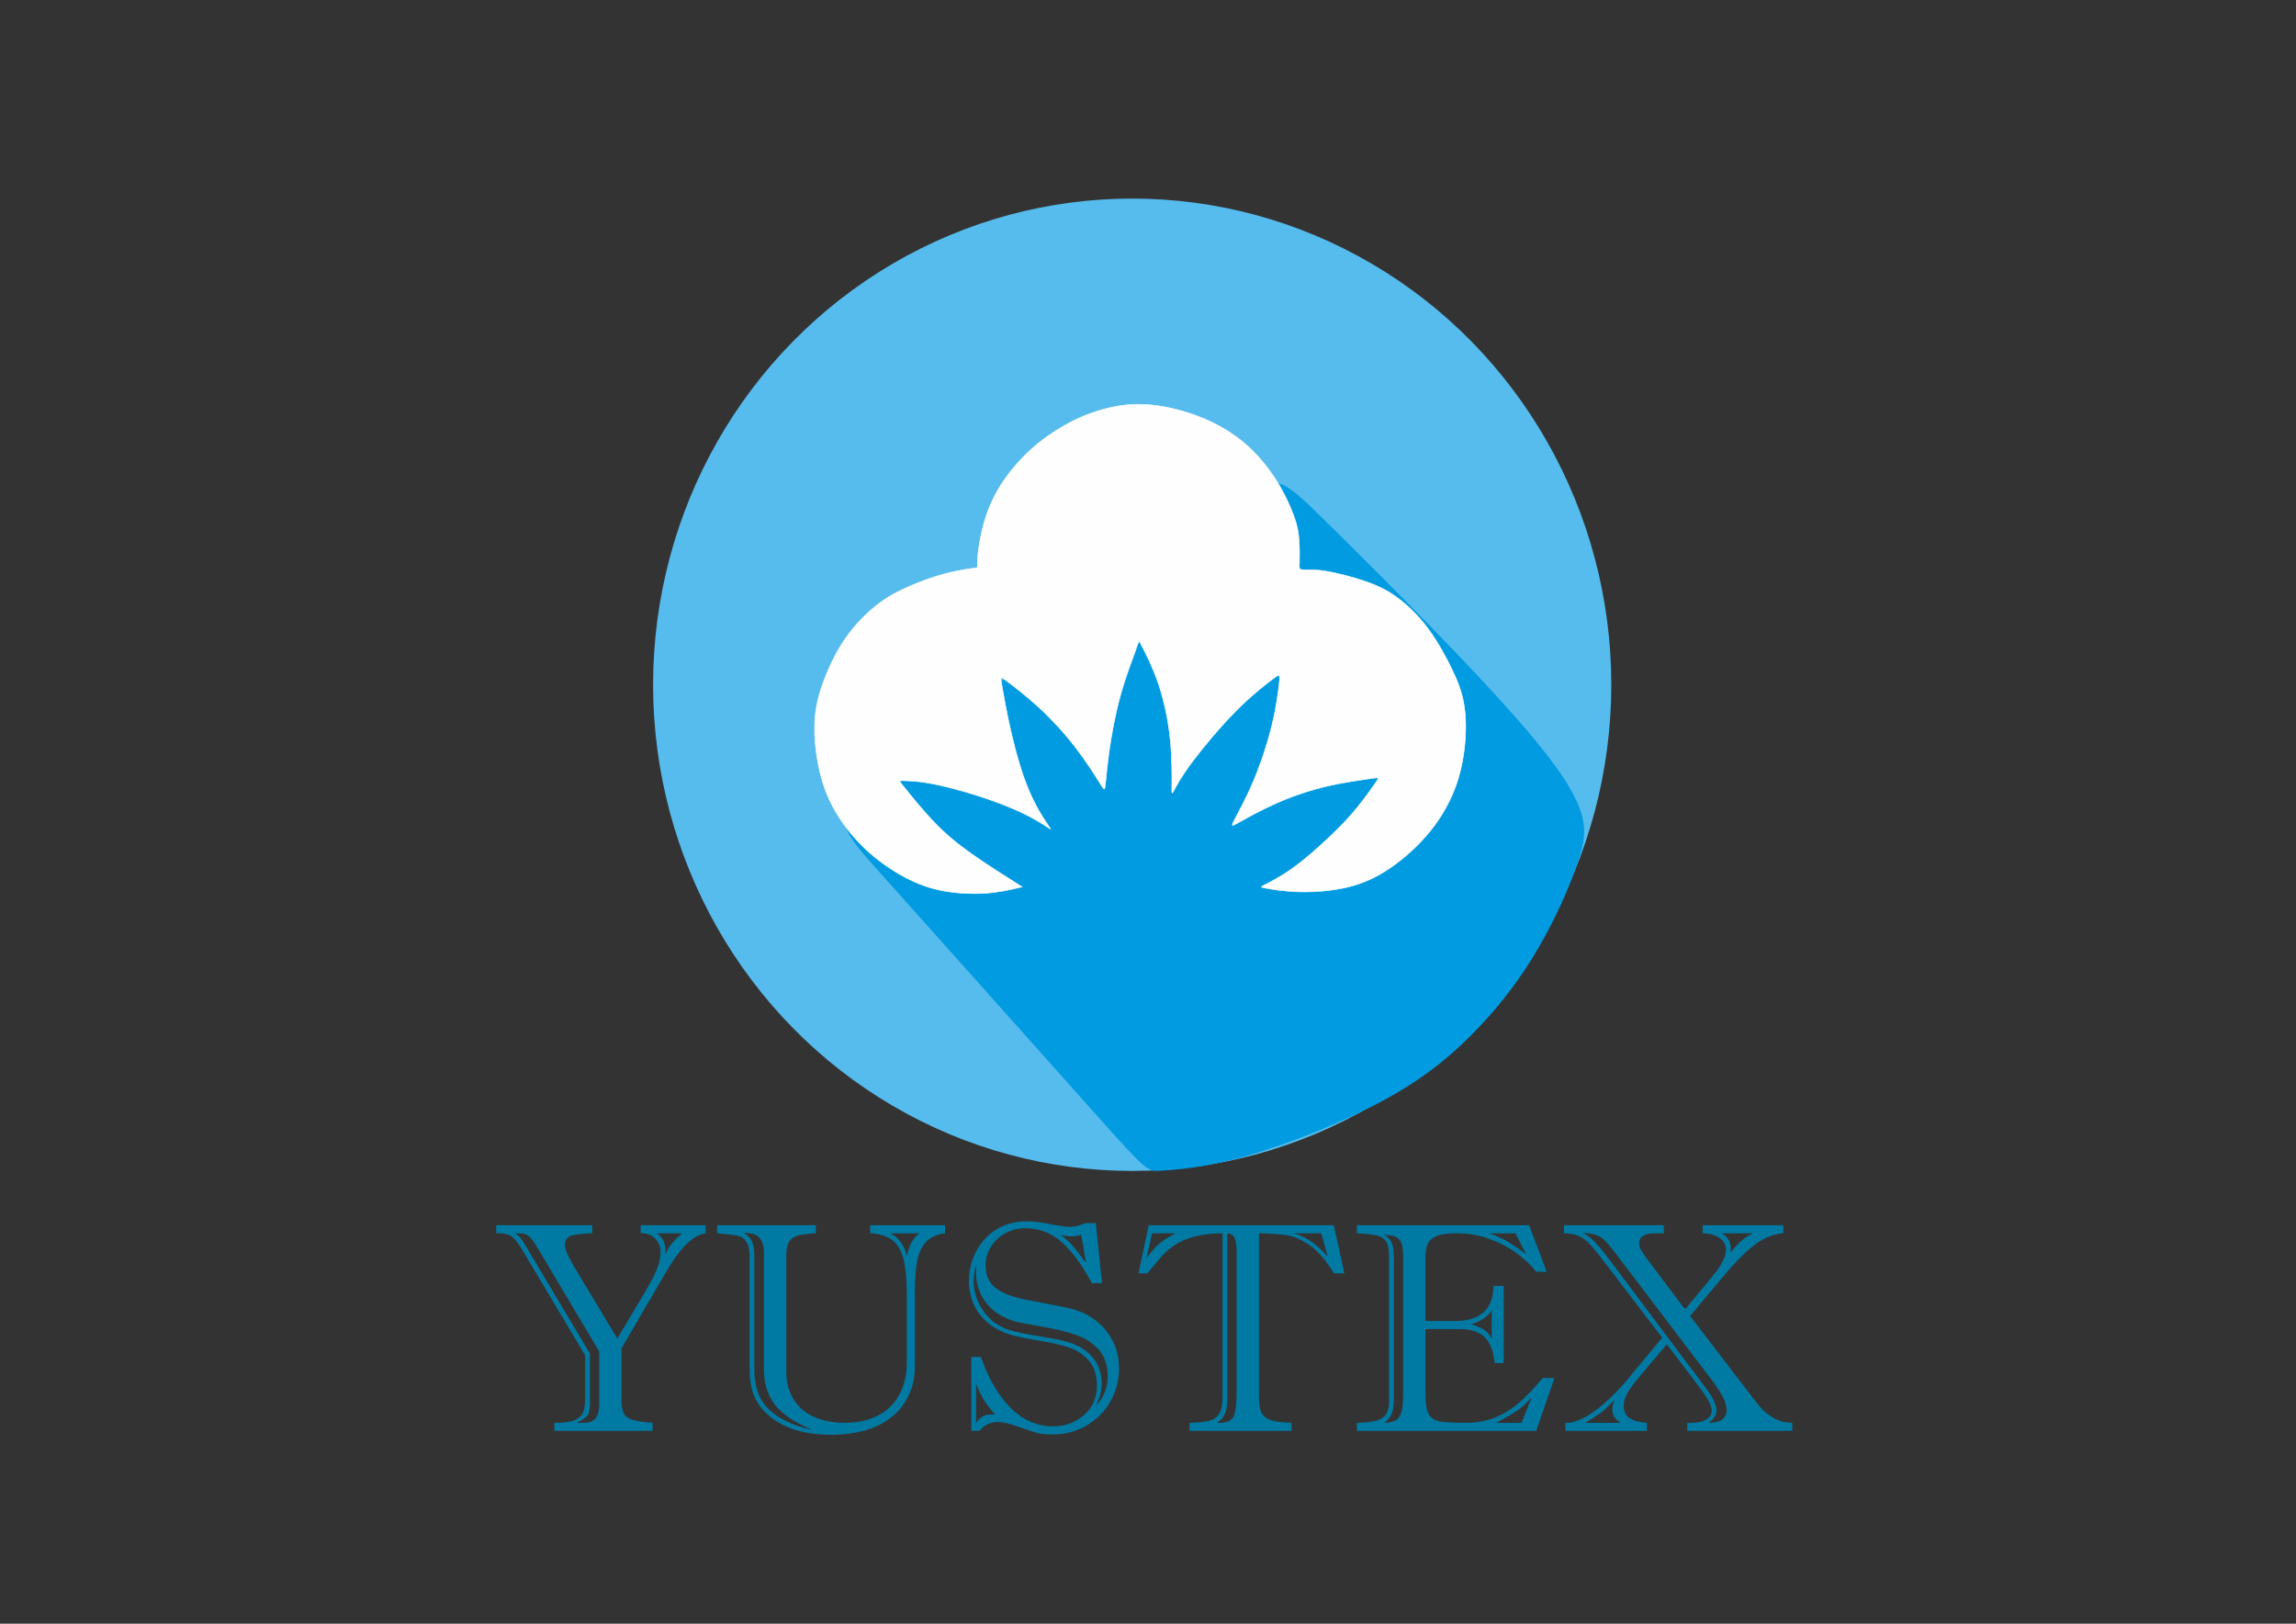
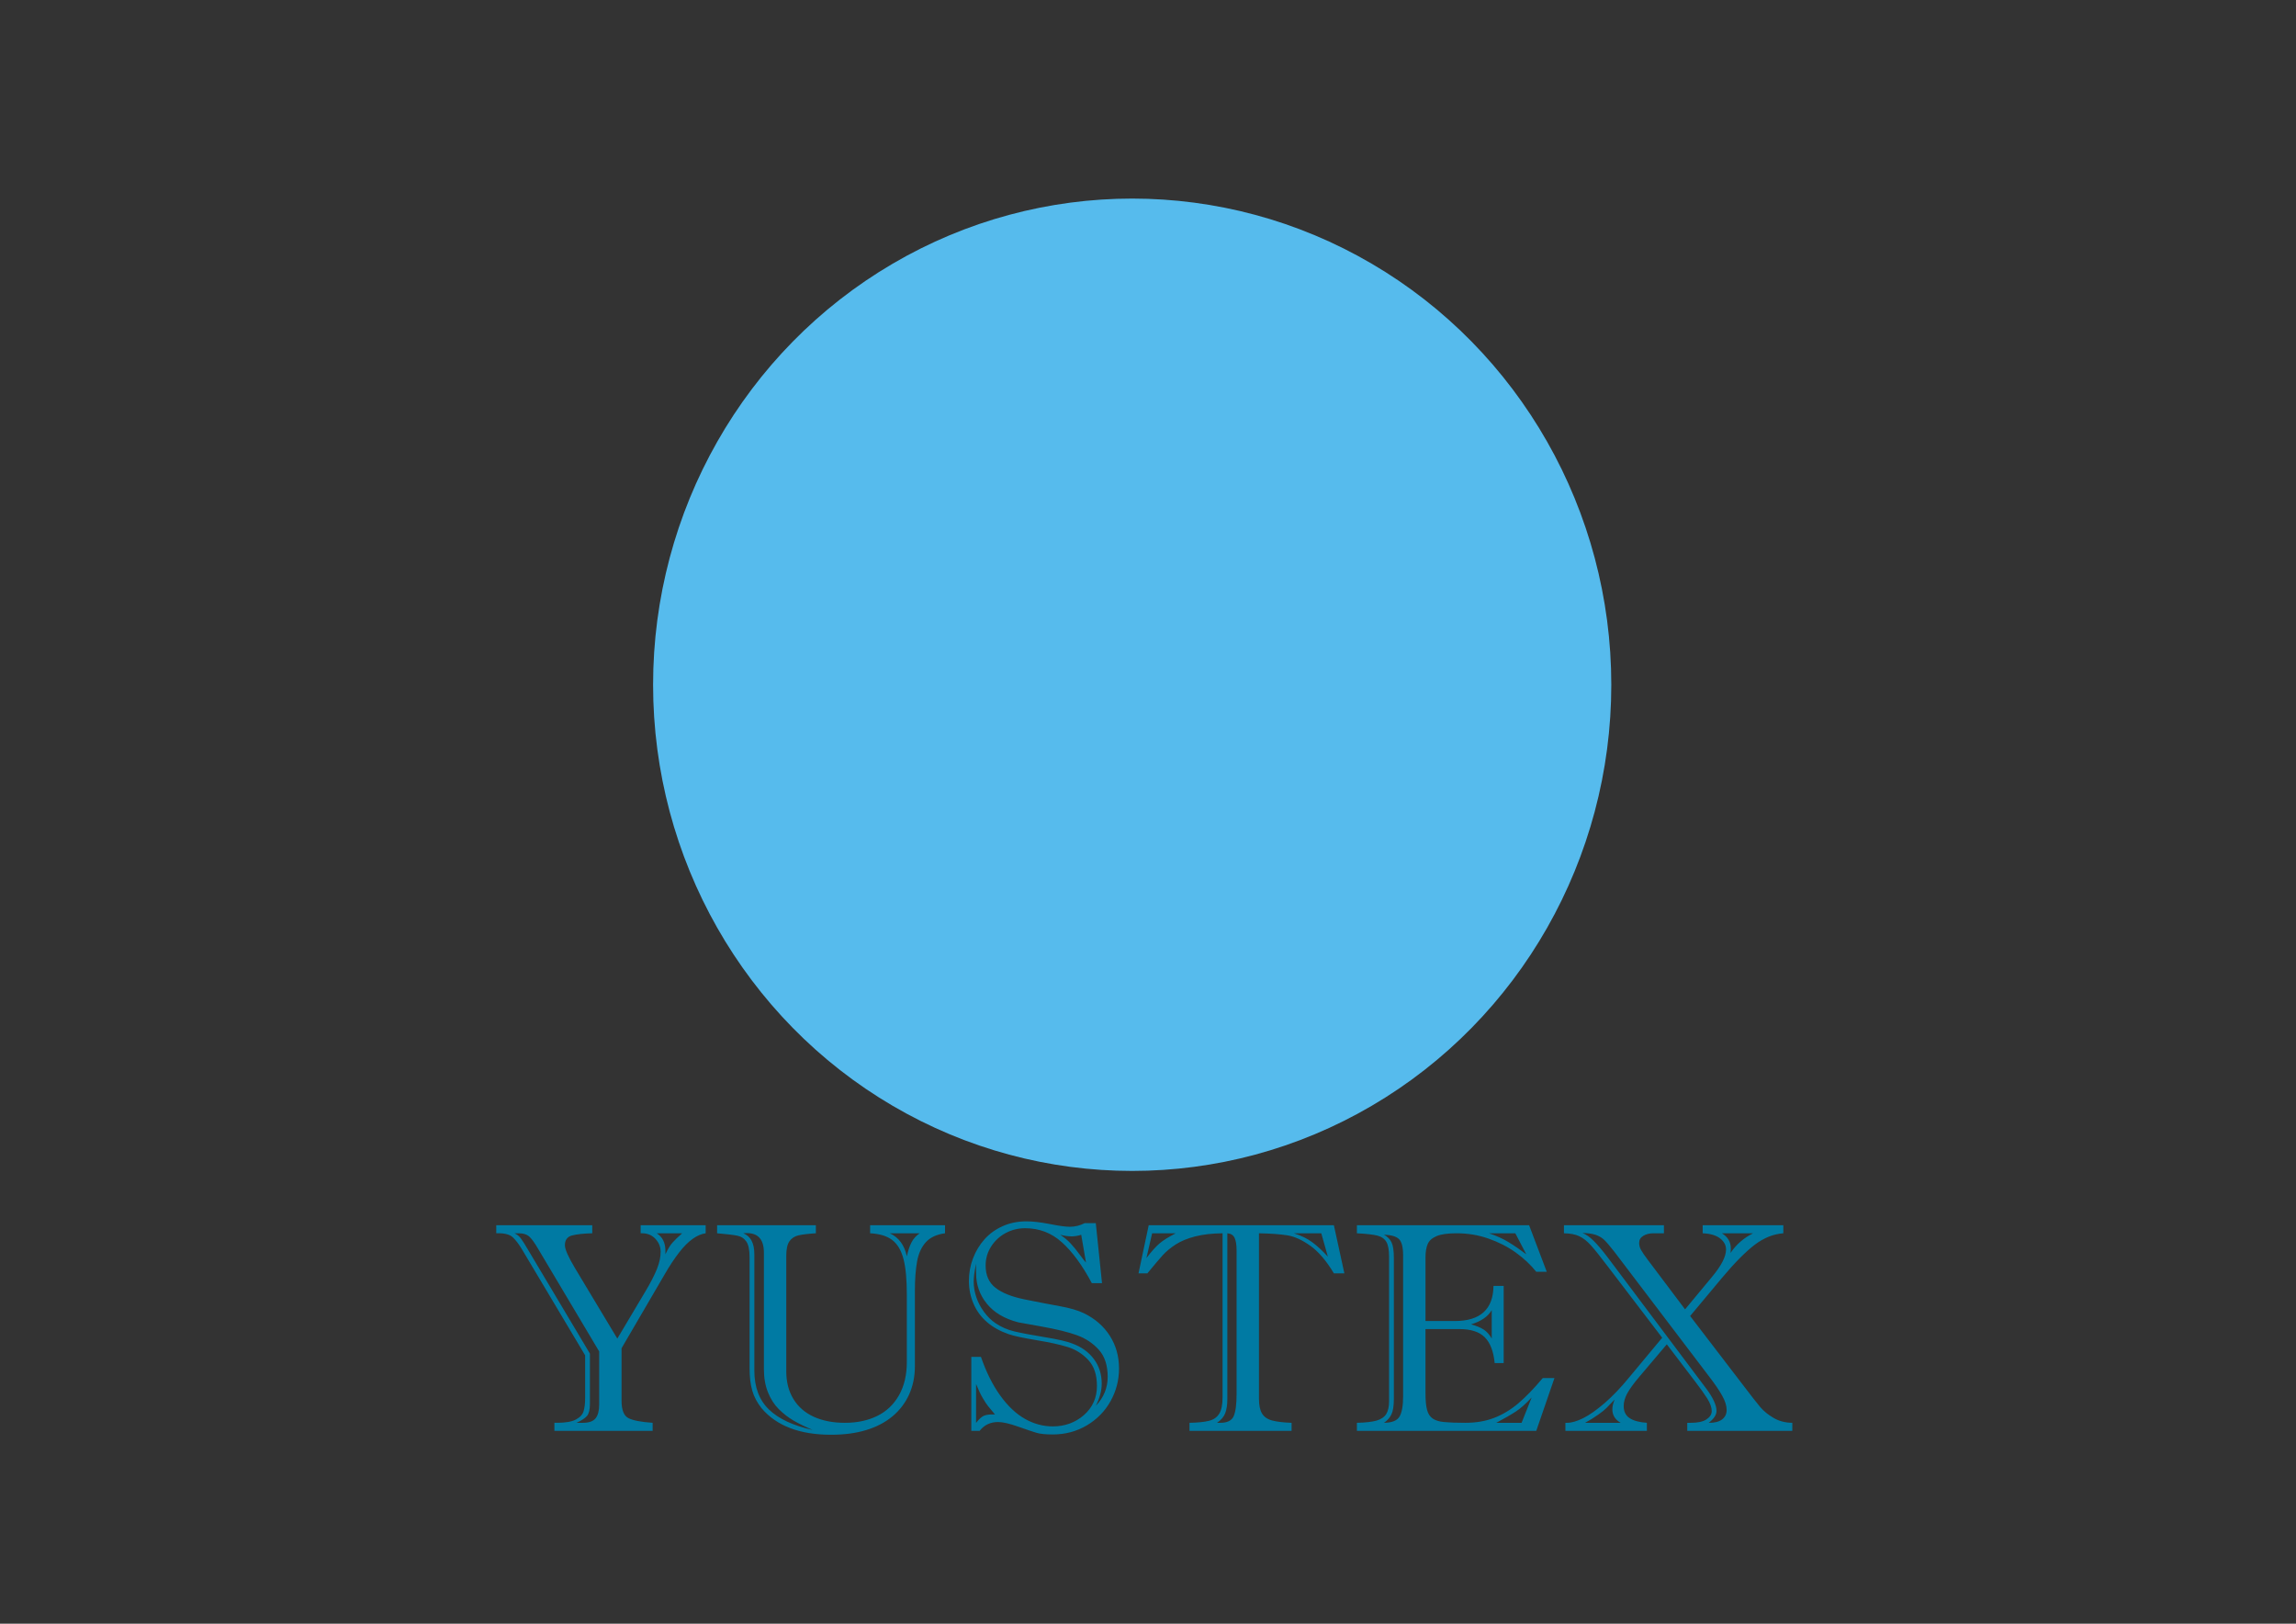
<svg xmlns="http://www.w3.org/2000/svg" xml:space="preserve" width="297mm" height="210mm" style="shape-rendering:geometricPrecision; text-rendering:geometricPrecision; image-rendering:optimizeQuality; fill-rule:evenodd; clip-rule:evenodd" viewBox="0 0 29700 21000">
  <rect x="0" y="0" width="29700" height="21000" fill="#333333" stroke="none" />
  <defs>
    <style type="text/css">  .str0 {stroke:#FEFEFE;stroke-width:7.62;stroke-miterlimit:22.926} .fil2 {fill:#FEFEFE} .fil1 {fill:#009BE0} .fil0 {fill:#56BBED} .fil3 {fill:#007AA3;fill-rule:nonzero}  </style>
  </defs>
  <g id="Слой_x0020_1">
    <g id="_2538981570192">
      <g>
        <ellipse class="fil0" cx="14645.52" cy="8856.15" rx="6197.47" ry="6287.91" />
-         <path class="fil1" d="M14160.2 14395.28c-682.81,-763.82 -2049.32,-2297.24 -2737.08,-3063.92 -687.75,-766.74 -696.85,-766.74 253.6,-1517.37 950.46,-750.69 2860.49,-2252.06 3815.47,-3005.08 954.99,-753.06 954.99,-757.87 1648.45,-73.82 693.42,684.06 2080.29,2056.87 2757.4,2886.78 677.05,829.91 644.34,1116.87 529.68,1476.73 -114.71,359.86 -311.37,792.57 -533.54,1172.16 -222.22,379.58 -470.01,705.94 -770.78,1022.89 -300.82,316.9 -654.73,624.29 -1198.71,922.43 -544.03,298.09 -1278.23,586.89 -1823.81,740.58 -545.62,153.64 -902.62,172.18 -1080.7,184.39 -178.09,12.16 -177.21,18 -859.98,-745.77z" />
-         <path class="fil2 str0" d="M13221.01 11470.47c-146.3,35.13 -292.64,70.32 -475.21,82.25 -182.61,11.88 -401.54,0.51 -592.07,-40.28 -190.54,-40.84 -352.73,-111.16 -509.21,-200.77 -156.53,-89.61 -307.4,-198.45 -442.33,-324.33 -134.98,-125.92 -254.11,-268.88 -352.78,-423.66 -98.66,-154.83 -176.95,-321.55 -231.94,-531.38 -54.99,-209.82 -86.78,-462.75 -78.81,-675.97 7.93,-213.22 55.56,-386.78 123.61,-565.94 68.06,-179.22 156.54,-364.1 272.23,-530.81 115.68,-166.72 258.58,-315.33 398.09,-425.88 139.51,-110.59 275.62,-183.23 427.62,-249.53 151.96,-66.36 319.81,-126.49 471.24,-166.15 151.39,-39.72 286.37,-59.01 352.16,-67.49 65.8,-8.54 62.35,-6.28 60.65,-37.45 -1.7,-31.23 -1.7,-95.84 13.63,-208.7 15.28,-112.85 45.94,-273.91 97.53,-429.26 51.6,-155.4 124.23,-305.15 223.46,-452.01 99.23,-146.86 225.15,-290.89 361.26,-413.37 136.06,-122.53 282.41,-223.46 425.88,-305.14 143.46,-81.69 284.1,-144.04 450.82,-194.5 166.71,-50.51 359.56,-89.04 581.89,-79.37 222.27,9.62 474.02,67.44 698.66,153.09 224.59,85.64 422.01,199.02 589.91,339.65 167.9,140.64 306.28,308.54 415.18,478.66 108.84,170.11 188.27,342.53 234.77,471.86 46.5,129.26 60.08,215.43 66.92,316.4 6.79,100.93 6.79,216.62 4.53,284.67 -2.26,68.06 -6.84,88.48 35.13,93.06 41.98,4.52 130.4,-6.84 280.15,14.71 149.69,21.55 360.69,76.03 527.41,132.72 166.72,56.68 289.2,115.68 420.78,212.08 131.53,96.4 272.22,230.2 399.28,401.49 127.01,171.25 240.38,379.94 317.54,542.13 77.11,162.19 117.9,277.88 142.9,410.6 24.95,132.71 34,282.4 22.68,462.75 -11.31,180.35 -43.1,391.31 -115.68,600 -72.59,208.69 -186.01,415.07 -337.97,603.34 -152,188.27 -342.59,358.43 -525.15,482.04 -182.61,123.62 -357.3,200.78 -559.15,247.28 -201.9,46.5 -431.02,62.34 -621.55,56.68 -190.54,-5.65 -342.54,-32.87 -418.52,-46.45 -75.98,-13.63 -75.98,-13.63 -6.79,-48.76 69.19,-35.19 207.56,-105.5 364.09,-218.93 156.48,-113.43 331.18,-269.91 470.68,-402.62 139.51,-132.72 243.83,-241.62 345.94,-366.36 102.05,-124.79 201.85,-265.43 248.35,-333.48 46.5,-68.06 39.71,-63.48 -75.98,-46.46 -115.69,16.98 -340.22,46.51 -562.55,98.67 -222.32,52.16 -442.33,127 -645.37,216.61 -203.03,89.61 -389.04,193.93 -486.57,248.41 -97.53,54.42 -106.63,58.95 -60.13,-30.66 46.5,-89.61 148.61,-273.3 243.88,-497.84 95.26,-224.59 183.74,-490.02 241.61,-729.32 57.82,-239.3 85.03,-452.57 95.27,-558.02 10.18,-105.5 3.34,-103.24 -88.53,-34.05 -91.87,69.18 -268.78,205.29 -469.55,407.2 -200.77,201.85 -425.3,469.54 -568.2,661.21 -142.9,191.66 -204.17,307.35 -234.78,365.22 -30.6,57.82 -30.6,57.82 -29.47,-60.13 1.13,-117.95 3.39,-353.86 -21.55,-597.68 -24.95,-243.88 -77.16,-495.68 -150.88,-713.43 -73.71,-217.79 -168.98,-401.49 -213.22,-488.83 -44.24,-87.35 -37.39,-78.24 -78.24,38.58 -40.84,116.82 -129.32,341.35 -197.37,582.97 -68.06,241.56 -115.69,500.15 -146.3,713.37 -30.66,213.22 -44.24,381.12 -53.29,459.36 -9.11,78.24 -13.63,66.92 -74.85,-31.74 -61.26,-98.71 -179.21,-284.72 -319.85,-466.15 -140.64,-181.48 -303.96,-358.43 -468.42,-509.26 -164.45,-150.82 -330.09,-275.61 -412.85,-337.96 -82.82,-62.39 -82.82,-62.39 -61.27,61.22 21.55,123.61 64.66,370.88 124.79,627.21 60.09,256.32 137.25,521.7 225.72,730.39 88.43,208.7 188.27,360.7 239.3,435.55 51.03,74.84 53.3,72.58 -4.52,34.05 -57.87,-38.58 -175.83,-113.48 -336.88,-189.45 -161.06,-75.98 -365.23,-153.14 -580.71,-221.14 -215.54,-68.06 -442.34,-127.06 -610.18,-156.54 -167.91,-29.47 -276.75,-29.47 -333.44,-31.74 -56.74,-2.26 -61.26,-6.84 15.9,89.61 77.1,96.4 235.85,293.73 388.99,452.52 153.08,158.8 300.56,279.01 488.21,411.16 187.66,132.1 415.59,276.19 643.47,420.22z" />
      </g>
      <path class="fil3" d="M8287.16 15950.54l0 -104.22 840.89 0 0 104.22c-55.33,7.72 -111.95,31.53 -168.57,72.7 -57.26,40.53 -116.45,99.72 -176.28,177.57 -60.47,78.49 -122.88,172.42 -186.58,283.08l-556.51 953.48 0 678.11c0,120.31 29.6,195.58 88.79,225.82 59.19,30.24 163.41,50.18 313.32,60.47l0 104.23 -1270.66 0 0 -104.23 34.1 0c108.73,0 190.44,-14.15 243.84,-42.46 53.4,-28.31 86.85,-64.33 99.72,-108.08 13.51,-44.4 19.95,-101.66 19.95,-173.71l0 -548.15 -802.93 -1347.22c-46.32,-80.42 -90.71,-139.61 -131.89,-178.85 -41.82,-39.25 -113.23,-56.62 -214.88,-52.76l0 -104.22 1241.7 0 0 104.22c-112.59,2.57 -200.09,12.22 -261.85,28.31 -61.12,16.08 -92.01,58.55 -92.01,126.1 0,52.76 44.4,153.12 133.83,301.74l544.28 905.86 364.15 -611.84c66.91,-111.95 115.81,-207.81 147.98,-287.59 32.16,-79.77 48.25,-154.41 48.25,-223.25 0,-63.05 -22.52,-118.38 -66.91,-166.63 -45.04,-48.25 -102.3,-72.7 -172.42,-72.7l-19.31 0zm320.4 227.75l0 43.75c31.53,-68.19 62.41,-119.02 93.29,-152.48 30.88,-34.09 72.06,-73.98 123.53,-119.02l-329.41 0c75.28,47.61 112.59,123.53 112.59,227.75zm-856.96 1300.25l-784.91 -1318.9c-50.19,-86.86 -91.36,-143.48 -122.89,-169.85 -30.88,-26.38 -75.27,-39.25 -131.89,-39.25l-56.61 0c32.81,13.51 60.47,36.03 82.99,66.27 22.52,29.59 52.76,77.85 90.72,142.83l802.92 1347.21 0 651.73c0,71.41 -12.23,122.88 -36.67,152.48 -24.45,30.24 -70.13,60.48 -136.4,90.71l81.07 0c79.77,0 134.46,-19.3 165.34,-58.54 30.88,-38.6 46.33,-97.79 46.33,-176.93l0 -687.76zm1945.54 216.82l0 -1436c0,-93.93 -14.16,-161.49 -42.46,-202.66 -28.31,-40.54 -68.2,-66.27 -120.31,-75.92 -52.12,-10.29 -138.33,-19.95 -257.35,-30.24l0 -104.22 1277.73 0 0 104.22c-100.37,6.43 -176.28,15.44 -226.47,27.02 -50.18,12.23 -88.78,37.96 -115.8,76.56 -27.03,39.25 -40.54,101.01 -40.54,186.58l0 1495.83c0,138.33 30.89,257.99 93.29,359 61.77,101.01 150.55,177.57 264.43,229.04 114.52,51.47 247.69,77.2 399.53,77.2 159.55,0 299.16,-29.59 418.83,-88.78 120.31,-58.55 213.6,-147.98 281.8,-267 67.55,-119.66 101.65,-263.14 101.65,-431.7l0 -868.55c0,-196.22 -14.16,-349.99 -43.11,-461.93 -28.95,-111.31 -77.2,-193.66 -145.4,-245.77 -67.55,-52.11 -162.77,-81.07 -286.3,-87.5l0 -104.22 968.92 0 0 104.22c-110.02,14.8 -193.66,54.04 -249.63,117.09 -55.97,62.41 -93.29,144.76 -111.95,247.7 -18.65,102.3 -28.31,228.4 -28.31,379.59l0 974.06c0,134.46 -25.09,256.06 -74.63,366.07 -49.54,110.02 -121.59,204.6 -215.52,283.09 -94.58,78.49 -207.81,137.68 -340.35,177.57 -132.53,40.53 -283.72,60.47 -453.57,60.47 -404.68,0 -703.85,-113.87 -897.5,-340.98 -58.55,-72.7 -99.08,-149.26 -122.24,-229.68 -23.16,-80.43 -34.74,-177.57 -34.74,-290.16zm185.29 10.93l0 -1504.84c0,-185.93 -88.79,-269.57 -266.36,-250.91 95.22,37.96 142.83,128.03 142.83,271.5l0 1503.55c0,214.25 63.05,382.81 188.51,503.76 125.46,120.95 314.61,209.74 565.52,264.43 -96.51,-41.18 -179.5,-81.71 -247.05,-120.96 -68.2,-39.89 -131.89,-89.43 -191.08,-147.97 -59.19,-59.19 -105.52,-131.89 -140.26,-218.75 -34.74,-86.85 -52.11,-186.57 -52.11,-299.81zm2015.67 -1755.75l-387.31 0c115.81,52.76 189.15,151.84 220.68,297.88 15.44,-71.41 34.74,-131.25 59.83,-178.86 24.45,-48.25 59.84,-87.49 106.8,-119.02zm667.17 1598.77l124.82 0c68.84,198.16 151.83,364.79 249.62,499.9 97.15,135.11 203.31,235.47 318.47,301.09 115.16,64.99 235.47,97.8 360.93,97.8 156.98,0 291.45,-48.9 403.39,-146.69 111.95,-98.44 167.92,-223.89 167.92,-377.01 0,-143.48 -37.31,-254.78 -111.3,-334.56 -73.99,-79.77 -162.77,-135.75 -265.71,-167.92 -102.94,-32.16 -238.69,-61.76 -407.25,-89.42 -167.92,-27.67 -287.59,-53.4 -357.72,-77.21 -109.37,-37.96 -202.66,-89.43 -279.86,-155.69 -76.56,-66.27 -135.11,-145.4 -174.35,-237.41 -39.89,-92.64 -59.84,-191.72 -59.84,-297.23 0,-100.37 17.37,-196.87 52.76,-290.16 35.38,-92.65 84.92,-175 149.26,-247.05 63.69,-71.42 142.18,-128.04 234.83,-169.21 92,-41.82 194.94,-62.41 308.17,-62.41 81.71,0 182.08,11.58 301.1,34.74 118.38,23.81 205.23,35.39 259.28,35.39 67.55,0 131.89,-16.08 192.36,-46.97l143.47 0 80.43 775.91 -131.9 0c-122.88,-230.97 -252.2,-407.26 -387.3,-528.21 -134.47,-121.6 -293.38,-182.07 -475.45,-182.07 -90.72,0 -175,21.23 -252.85,63.05 -77.84,42.46 -140.25,100.36 -187.22,174.35 -46.96,73.99 -70.77,155.7 -70.77,245.12 0,125.46 42.47,221.97 128.03,288.23 85.57,66.91 212.32,117.1 379.59,150.55 167.92,34.1 318.47,63.05 451,86.86 132.54,23.8 237.41,54.68 315.25,92.64 142.83,70.13 254.13,167.28 333.27,291.45 79.13,124.81 118.38,265.06 118.38,422.05 0,150.54 -36.67,291.44 -109.38,422.05 -72.7,130.6 -174.99,234.83 -306.88,313.32 -131.89,78.49 -279.22,117.73 -441.35,117.73 -91.36,0 -160.84,-7.07 -207.17,-20.59 -46.32,-13.51 -126.1,-40.53 -239.33,-80.42 -113.23,-39.89 -199.44,-59.83 -259.92,-59.83 -100.37,0 -180.14,37.96 -239.33,114.52l-107.45 0 0 -956.69zm1483.61 -1219.83l-61.76 -359.64c-41.82,13.51 -83,20.59 -124.82,20.59 -45.03,0 -93.93,-7.08 -146.68,-20.59 50.18,32.81 93.93,68.84 131.89,109.37 37.31,39.89 77.2,88.15 118.38,144.76 41.82,56.62 69.48,92 82.99,105.51zm-1421.84 1570.47l0 503.11c36.67,-48.25 70.12,-78.49 101.01,-92.64 30.88,-13.51 79.13,-19.31 143.47,-16.73 -41.82,-48.9 -72.06,-85.57 -90.07,-108.73 -18.66,-23.16 -41.18,-57.26 -68.2,-103.58 -27.02,-45.68 -55.97,-106.16 -86.21,-181.43zm0 -1555.02c-20.59,95.21 -30.88,172.42 -30.88,231.61 0,66.91 11.58,133.82 34.09,200.73 22.52,67.55 55.98,130.6 99.73,190.44 43.74,59.83 93.28,108.08 148.61,146.04 74.63,50.18 156.34,85.57 245.13,106.16 89.43,21.23 219.39,45.68 391.17,73.98 171.13,28.31 289.51,55.33 355.13,81.71 120.31,43.75 214.25,111.3 281.16,202.02 67.55,90.07 101.01,196.23 101.01,318.47 0,90.07 -25.74,185.93 -76.57,286.3 102.3,-106.8 153.77,-231.62 153.77,-375.09 0,-147.97 -37.96,-265.07 -113.88,-349.35 -75.91,-84.92 -170.49,-147.97 -282.44,-188.5 -112.58,-41.18 -266.35,-78.49 -460.65,-113.24 -194.94,-34.74 -294.66,-52.75 -299.81,-54.04 -178.85,-46.32 -313.96,-126.74 -406.61,-241.26 -92.64,-113.88 -138.96,-245.77 -138.96,-395.67 0,-27.67 0,-50.83 -0.65,-69.49 -0.64,-18.66 -0.64,-36.03 0.65,-50.82zm2233.13 -498.61l2395.26 0 135.75 622.13 -135.75 0c-97.15,-162.13 -198.16,-280.51 -303.67,-355.78 -105.51,-75.27 -205.23,-120.95 -298.52,-135.75 -93.93,-14.8 -216.17,-23.81 -366.72,-26.38l0 2142.42c0,82.99 13.51,146.04 39.89,189.15 26.38,43.1 69.48,73.34 129.96,89.43 59.83,16.08 144.11,26.37 252.2,30.23l0 104.23 -1320.84 0 0 -104.23c109.38,-2.57 193.01,-10.93 251.56,-25.73 58.55,-14.15 102.3,-44.39 131.89,-90.07 29.6,-45.68 44.39,-117.74 44.39,-215.53l0 -2119.9c-135.75,1.29 -254.13,14.8 -354.49,40.53 -100.37,25.74 -184.65,60.48 -252.2,104.23 -68.2,44.39 -124.17,90.71 -169.21,140.9 -44.39,49.54 -110.01,126.74 -196.87,232.25l-114.52 0 131.89 -622.13zm2317.41 405.96l-84.92 -301.74 -354.5 0c95.87,30.24 175.64,68.84 239.34,117.09 64.33,47.61 130.6,109.38 200.08,184.65zm-1180.58 1774.41l0 -1852.26c0,-72.7 -8.36,-127.38 -25.09,-163.41 -16.73,-36.67 -48.25,-56.62 -94.57,-60.48l0 2142.42c0,77.85 -9.65,139.61 -28.31,186.57 -18.66,46.33 -53.4,86.86 -104.87,122.24l41.18 0c91.35,0 149.26,-28.95 174.35,-86.85 25.09,-57.9 37.31,-153.77 37.31,-288.23zm-787.48 -2076.15l-304.96 0 -73.98 320.4c64.33,-84.28 120.31,-146.69 167.92,-187.87 47.6,-40.53 118.38,-84.92 211.02,-132.53zm3230.99 1239.13l0 829.3c0,92 6.44,163.42 19.95,214.24 12.86,50.83 37.31,88.14 72.7,113.23 34.74,24.45 85.57,39.89 151.19,45.68 66.27,6.44 156.34,9.65 270.86,9.65 138.32,0 261.85,-21.23 371.86,-63.05 110.02,-42.46 213.6,-104.22 311.4,-186.57 97.14,-82.35 203.94,-192.37 319.11,-329.41l151.19 0 -235.48 683.26 -2319.98 0 0 -104.23c111.3,-2.57 196.87,-12.22 255.42,-28.95 57.9,-17.37 99.72,-45.68 124.17,-84.92 24.44,-39.89 36.67,-95.86 36.67,-168.56l0 -1863.84c0,-87.5 -11.58,-151.84 -34.1,-191.73 -22.52,-40.53 -60.48,-67.55 -114.52,-82.35 -54.04,-14.15 -143.47,-24.45 -267.64,-30.88l0 -104.22 2227.34 0 228.4 602.19 -135.76 0c-73.34,-92 -162.12,-175 -266.99,-250.27 -104.87,-74.63 -222.61,-134.47 -352.57,-179.5 -129.96,-45.68 -267,-68.2 -411.75,-68.2 -114.52,0 -200.74,12.22 -258,36.67 -57.9,24.45 -96.5,58.55 -115.16,102.94 -18.66,43.75 -28.31,101.65 -28.31,173.07l0 822.22 378.3 0c330.7,0 497.33,-151.19 501.19,-454.22l131.89 0 0 997.87 -116.45 0c-15.44,-153.77 -58.55,-265.07 -129.32,-334.55 -70.77,-70.13 -179.5,-104.87 -324.9,-104.87l-440.71 0zm1242.99 1212.1l130.6 -328.11c-74.63,80.42 -141.54,140.25 -202.01,180.14 -60.48,39.89 -145.4,88.78 -256.06,147.97l327.47 0zm-386.02 -1089.86l0 -368.01c-48.9,84.28 -138.32,145.4 -267.64,184.65 68.84,18.66 123.53,41.17 164.06,67.55 39.89,25.74 74.63,64.98 103.58,115.81zm304.96 -1361.37l-340.99 0c94.58,31.53 178.21,68.84 250.91,113.23 72.71,43.75 149.91,96.51 231.62,158.27l-141.54 -271.5zm-1571.11 320.4l0 1822.02c0,91.36 -10.94,158.91 -32.17,201.37 -21.23,42.46 -52.75,78.49 -95.86,107.44 104.23,-1.28 171.14,-28.3 202.02,-81.7 30.24,-53.4 45.68,-140.26 45.68,-259.28l0 -1823.95c0,-106.8 -18.02,-177.57 -54.05,-211.67 -36.67,-34.74 -101,-53.4 -193.65,-55.97 46.32,25.09 79.78,59.19 99.08,101.01 19.3,41.82 28.95,108.73 28.95,200.73zm3994.67 -424.62l1043.55 0 0 104.22c-128.03,9.01 -251.56,58.55 -370.58,148.62 -118.38,90.71 -260.57,233.54 -424.62,429.77l-410.47 491.53 672.96 878.2c113.23,149.26 191.72,249.63 234.83,300.45 43.1,50.83 99.72,97.15 169.85,138.33 69.48,41.82 151.19,63.05 243.83,64.33l0 104.23 -1358.79 0 0 -104.23 45.04 0c92,0 160.2,-14.79 204.59,-45.03 44.39,-30.24 66.91,-65.63 66.91,-105.51 0,-47.61 -19.3,-102.3 -57.26,-163.42 -38.6,-60.48 -92,-135.11 -159.56,-223.25l-364.14 -478.02 -361.58 427.2c-69.48,81.7 -119.02,151.19 -149.9,207.16 -30.88,56.62 -46.32,111.3 -46.32,164.06 0,70.77 25.73,122.88 77.2,156.34 51.47,34.1 125.46,54.04 222.61,60.47l0 104.23 -1053.84 0 0 -104.23 22.52 0c57.9,0 128.03,-20.58 209.73,-61.12 81.07,-41.17 174.36,-106.79 278.58,-196.87 104.23,-90.71 209.1,-200.73 314.61,-330.04l426.55 -512.13 -691.62 -906.5c-99.72,-131.89 -174.99,-226.47 -226.46,-284.37 -51.47,-57.9 -102.94,-98.44 -154.41,-122.24 -51.47,-24.45 -117.74,-36.67 -198.16,-37.96l0 -104.22 1293.17 0 0 104.22 -135.75 0c-51.47,0 -95.22,10.94 -131.25,32.81 -36.03,21.88 -53.4,52.76 -53.4,91.36 0,31.53 7.72,61.76 24.45,91.36 16.09,29.59 45.04,72.06 86.86,127.39l482.52 640.79 348.71 -420.12c120.95,-144.76 181.43,-262.49 181.43,-354.49 0,-55.33 -25.74,-102.94 -77.21,-142.83 -52.11,-40.53 -126.74,-62.41 -225.18,-66.27l0 -104.22zm652.38 104.22l-404.03 0c77.2,46.32 115.8,112.59 115.8,198.16 0,22.52 -1.29,41.17 -3.86,56.61 72.7,-109.37 170.49,-194.29 292.09,-254.77zm-586.11 1829.74l-1208.24 -1590.41c-57.91,-73.98 -101.66,-125.45 -131.25,-153.76 -29.6,-28.31 -65.62,-49.54 -109.37,-64.98 -43.11,-14.8 -100.37,-23.16 -172.43,-24.45 46.97,17.37 95.22,52.11 146.05,102.94 51.47,50.83 114.52,125.46 189.79,225.18l1266.79 1686.27c87.5,117.73 131.25,213.6 131.25,286.3 0,51.47 -33.45,102.93 -101.01,154.4 75.28,1.29 132.54,-13.51 172.43,-43.1 39.88,-30.24 59.83,-71.42 59.83,-122.88 0,-54.05 -19.3,-115.81 -57.9,-185.29 -38.61,-69.49 -100.37,-160.2 -185.94,-270.22zm-1587.19 621.49l460.01 0c-71.41,-41.17 -107.44,-99.07 -107.44,-173.71 0,-38.6 10.29,-81.7 30.24,-128.03 -48.9,51.47 -84.93,88.79 -107.45,111.31 -22.51,22.52 -57.9,51.47 -106.8,85.57 -48.25,34.74 -104.22,69.48 -168.56,104.86z" />
    </g>
  </g>
</svg>